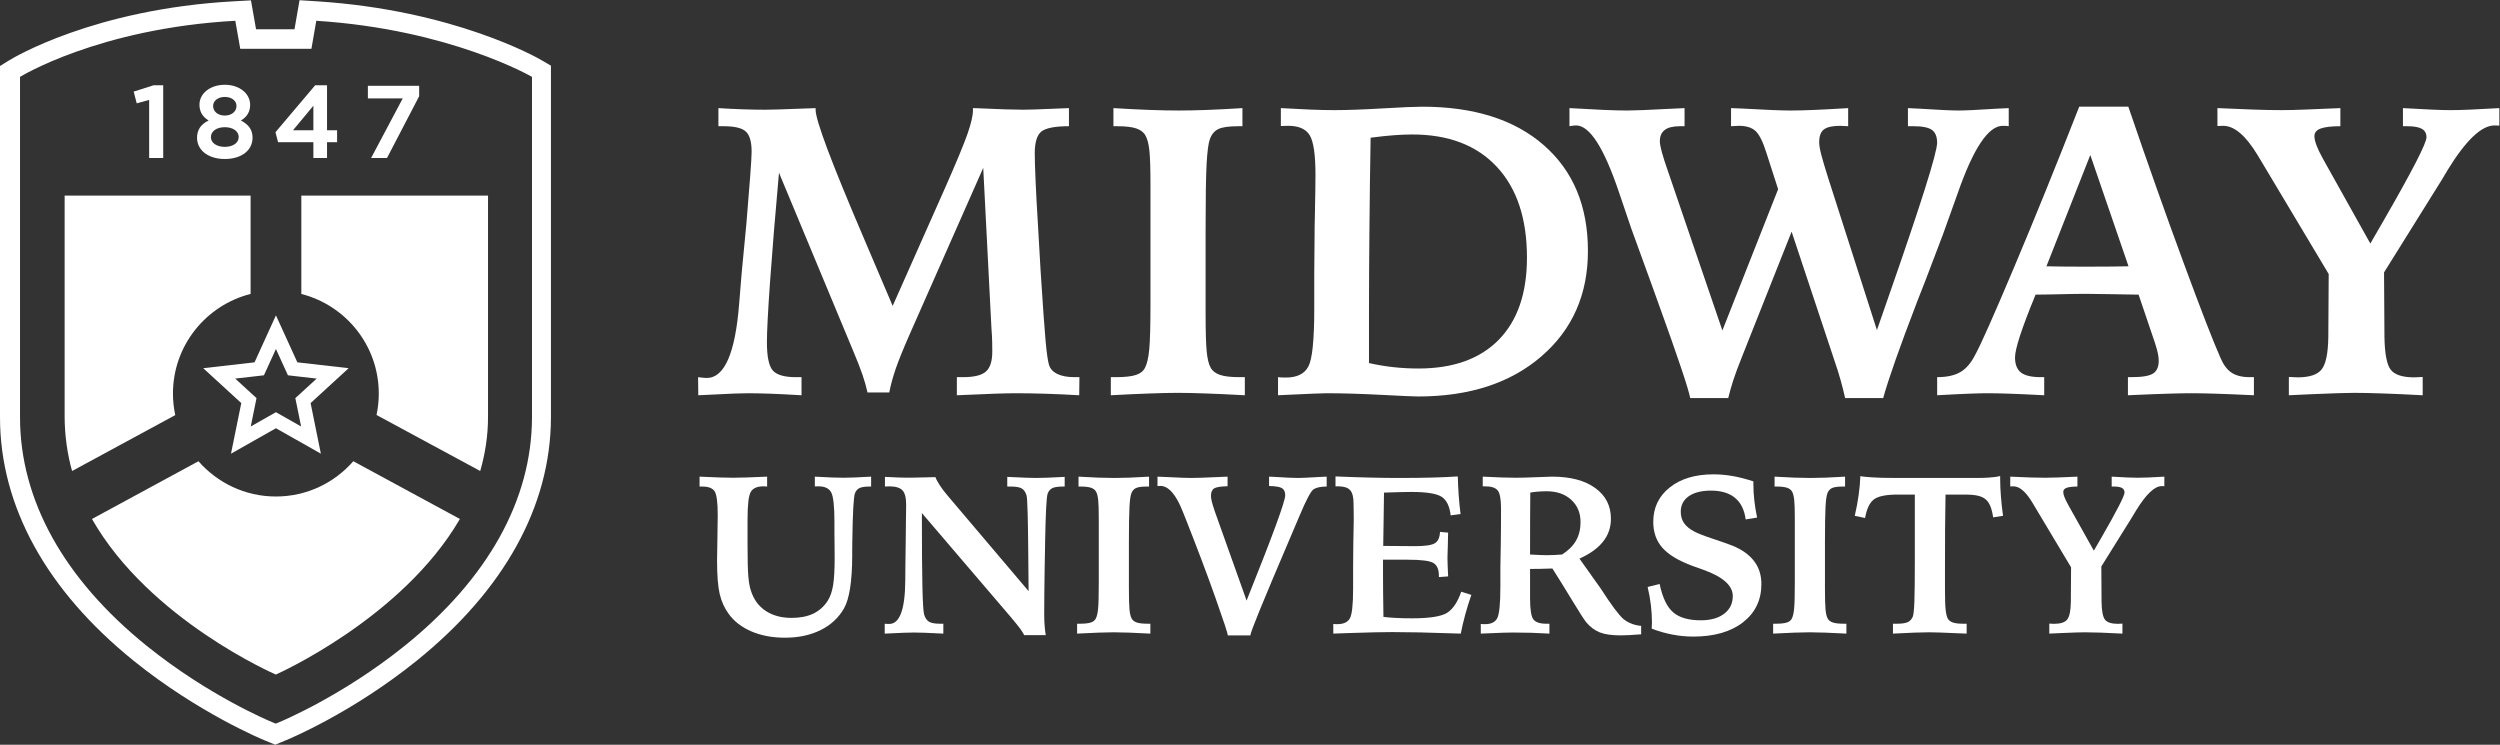
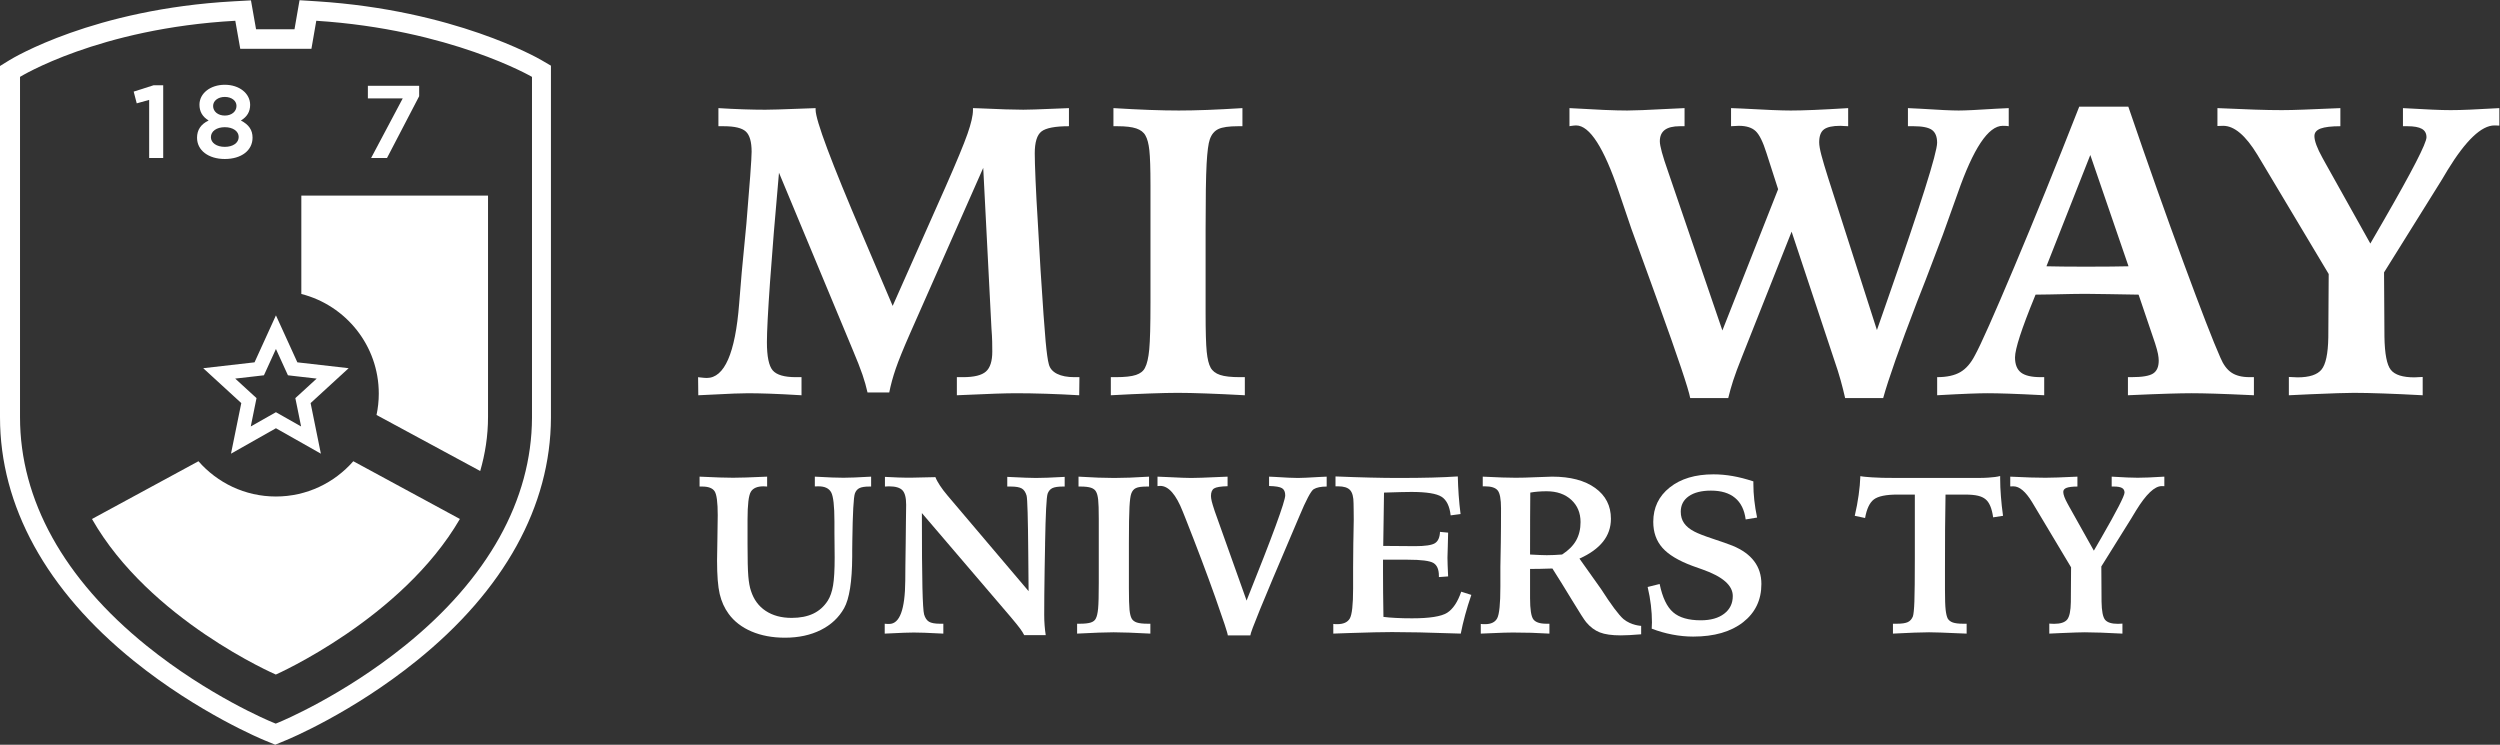
<svg xmlns="http://www.w3.org/2000/svg" viewBox="0 0 427.507 127.347" height="127.347" width="427.507" xml:space="preserve" version="1.1" id="svg2">
  <rect x="0" y="0" width="427.507" height="127.347" fill="#333333" stroke="none" />
  <defs id="defs6" />
  <g transform="matrix(1.333,0,0,-1.333,0,127.347)" id="g10">
    <g transform="scale(0.1)" id="g12">
      <path id="path14" style="fill:#ffffff;fill-opacity:1;fill-rule:nonzero;stroke:none" d="M 682.461,419.453 C 682.109,313.965 625.84,212.852 519.414,127.098 439.863,62.977 361.543,30.273 358.262,28.918 l -4.532,-1.867 -4.55,1.867 C 345.879,30.262 267.617,62.781 188.164,126.875 81.875,212.637 25.684,314.031 25.684,420.105 l 0,436.622 c 0,0 100.859,62.324 276.171,71.964 l 6.348,-35.918 91.309,0 6.23,35.918 C 577.93,917.664 682.461,856.727 682.461,856.727 l 0,-437.274 z m 11.894,458.875 c -4.472,2.61 -111.652,64.043 -287.714,75.313 l -22.395,1.425 -6.465,-37.293 -49.297,0 -6.543,37.098 -22.144,-1.219 C 120.195,943.777 16.203,880.672 11.855,877.996 L 0,870.664 0,420.105 C 0,306.211 59.406,198.074 171.785,107.422 255.137,40.168 338.262,6.094 338.965,5.809 L 353.059,0 367.043,5.793 c 3.406,1.395 84.324,34.898 167.359,101.844 112.383,90.547 171.985,198.34 172.368,311.816 l 0,451.641 -12.415,7.234" />
      <path id="path16" style="fill:#ffffff;fill-opacity:1;fill-rule:nonzero;stroke:none" d="m 353.926,318.398 c -39.649,0 -75.117,17.567 -99.336,45.243 L 117.988,289.57 C 191.777,160.02 353.848,90 353.848,90 c 0,0 161.777,71.492 236.113,199.57 l -136.719,74.082 c -24.199,-27.687 -59.668,-45.254 -99.316,-45.254" />
      <path id="path18" style="fill:#ffffff;fill-opacity:1;fill-rule:nonzero;stroke:none" d="m 454.375,704.395 -67.813,0 0,-126.165 c 57.071,-14.55 99.356,-66.187 99.356,-127.808 0,-9.418 -1.016,-18.578 -2.891,-27.434 l 133.008,-71.875 c 6.309,21.797 10.02,44.871 10.02,69.356 l 0,283.926 -171.68,0" />
-       <path id="path20" style="fill:#ffffff;fill-opacity:1;fill-rule:nonzero;stroke:none" d="m 221.875,450.422 c 0,61.676 42.383,113.348 99.59,127.848 l 0,126.125 -238.555,0 0,-283.348 c 0,-24.016 3.535,-48.508 9.551,-69.934 l 132.363,71.719 c -1.914,8.906 -2.949,18.113 -2.949,27.59" />
      <path id="path22" style="fill:#ffffff;fill-opacity:1;fill-rule:nonzero;stroke:none" d="m 175.117,823.879 0.293,-1.117 1.133,0.304 14.805,4.122 0,-74.52 18.027,0 0,93.289 -12.422,0 -0.156,-0.07 -24.277,-7.742 -1.016,-0.325 0.273,-1.043 3.34,-12.898" />
      <path id="path24" style="fill:#ffffff;fill-opacity:1;fill-rule:nonzero;stroke:none" d="m 288.379,792.176 c 10.508,0 17.832,-5.164 17.832,-12.547 0,-7.559 -7.324,-12.676 -17.832,-12.676 -10.508,0 -17.832,5.117 -17.832,12.422 0,7.637 7.324,12.801 17.832,12.801 z m 0,38.828 c 8.691,0 15,-4.832 15,-11.5 0,-7.297 -6.309,-12.406 -15,-12.406 -8.691,0 -15,5.156 -15,12.285 0,6.738 6.445,11.621 15,11.621 z m -35.606,-52.41 c 0,-16.133 14.649,-27.215 35.606,-27.215 21.309,0 35.605,10.992 35.605,27.351 0,9.825 -4.765,16.778 -14.941,22 7.969,4.805 11.855,11.399 11.855,20.071 0,14.793 -13.984,25.801 -32.519,25.801 -18.535,0 -32.5,-11.008 -32.5,-25.54 0,-8.886 3.848,-15.488 11.777,-20.292 -10,-4.774 -14.883,-12.04 -14.883,-22.176" />
-       <path id="path26" style="fill:#ffffff;fill-opacity:1;fill-rule:nonzero;stroke:none" d="m 402.012,819.707 0,-31.445 -26.114,0 26.114,31.445 z m -45.508,-45.918 0.215,-0.867 45.293,0 0,-20.254 17.519,0 0,20.254 12.91,0 0,15.34 -12.91,0 0,57.695 -15.215,0 -0.351,-0.41 -50.215,-59.375 -0.371,-0.449 0.137,-0.586 2.988,-11.348" />
      <path id="path28" style="fill:#ffffff;fill-opacity:1;fill-rule:nonzero;stroke:none" d="m 516.621,829.07 -39.648,-74.726 -0.899,-1.676 20.41,0 0.313,0.633 40.781,78.328 0.137,0.246 0,13.426 -65.781,0 0,-16.231 44.687,0" />
      <path id="path30" style="fill:#ffffff;fill-opacity:1;fill-rule:nonzero;stroke:none" d="m 328.535,472.734 10.059,1.18 4.199,9.18 11.191,24.562 11.192,-24.562 4.199,-9.18 10.078,-1.18 26.797,-3.058 -19.883,-18.242 -7.5,-6.817 2.051,-9.902 5.352,-26.453 -23.477,13.3 -8.809,4.981 -8.808,-4.981 -23.477,-13.3 5.371,26.453 2.012,9.902 -7.461,6.817 -19.883,18.242 26.797,3.058 z m -19.004,-34.48 -13.203,-64.914 57.656,32.644 57.637,-32.644 -13.164,64.914 48.809,44.754 -65.801,7.519 -27.481,60.266 -27.461,-60.266 -65.82,-7.519 48.828,-44.754" />
      <path id="path32" style="fill:#ffffff;fill-opacity:1;fill-rule:nonzero;stroke:none" d="m 1145.16,562.922 67.63,152.262 c 14.28,32.363 23.75,55.214 28.4,68.546 4.65,13.348 6.97,23.446 6.97,30.34 l 0,2.578 c 1.7,0 4.3,-0.086 7.74,-0.253 26.35,-1.227 45.27,-1.805 56.8,-1.805 6.36,0 19.53,0.43 39.51,1.289 8.26,0.34 14.63,0.594 19.08,0.769 l 0,-23.222 c -17.72,0 -29.47,-2.246 -35.24,-6.727 -5.76,-4.465 -8.63,-13.847 -8.63,-28.152 0,-6.859 0.33,-18.379 1.02,-34.445 0.66,-16.075 1.64,-33.68 2.83,-52.786 l 3.61,-62.73 c 2.95,-45.774 5.08,-76.106 6.47,-90.981 1.38,-14.902 2.77,-24.753 4.14,-29.558 1.37,-5.363 4.9,-9.414 10.56,-12.266 5.69,-2.843 13.09,-4.269 22.21,-4.269 l 6.47,0 -0.28,-23.223 c -14.63,0.852 -28.82,1.508 -42.57,1.934 -13.77,0.429 -26.51,0.656 -38.23,0.656 -6.7,0 -15.56,-0.176 -26.58,-0.539 -11,-0.34 -27.54,-1.024 -49.57,-2.051 l 0,23.223 8.01,0 c 14.1,0 23.88,2.402 29.31,7.238 5.41,4.805 8.13,13.328 8.13,25.566 0,4.129 -0.06,8.368 -0.14,12.762 -0.08,4.387 -0.39,10.031 -0.92,16.914 l -10.56,205.996 -93.46,-211.433 c -8.94,-20.293 -15.21,-35.735 -18.83,-46.34 -3.63,-10.567 -6.36,-20.684 -8.26,-30.313 l -27.89,0 c -1.54,7.051 -3.71,14.621 -6.44,22.715 -2.76,8.067 -6.98,18.848 -12.66,32.266 l -94.474,226.894 c -5,-55.761 -8.828,-102.578 -11.504,-140.41 -2.656,-37.871 -3.984,-63.515 -3.984,-76.933 0,-18.418 2.5,-30.496 7.481,-36.278 5,-5.761 14.881,-8.644 29.691,-8.644 l 7.22,0 0,-23.223 c -16.85,1.027 -30.583,1.711 -41.15,2.051 -10.586,0.363 -19.746,0.539 -27.5,0.539 -4.14,0 -10.019,-0.137 -17.695,-0.41 -7.676,-0.246 -23.008,-0.989 -46.074,-2.18 l -0.254,23.223 c 0.351,0 0.937,-0.078 1.816,-0.254 4.453,-0.516 7.559,-0.789 9.278,-0.789 22.714,0 36.582,31.679 41.562,95 1.367,17.215 2.481,30.828 3.359,40.789 l 5.938,61.957 c 2.07,24.441 3.691,44.84 4.902,61.187 1.211,16.352 1.817,26.739 1.817,31.231 0,12.734 -2.461,21.379 -7.364,25.937 -4.902,4.571 -14.414,6.856 -28.515,6.856 l -6.719,0 0,23.222 c 11.016,-0.683 21.621,-1.218 31.895,-1.543 10.214,-0.351 19.629,-0.515 28.242,-0.515 6.894,0 21.352,0.43 43.382,1.289 8.92,0.34 16.01,0.594 21.15,0.769 l 0,-2.058 c 0,-13.449 20.16,-67.207 60.41,-161.36 16.17,-37.859 28.98,-67.949 38.46,-90.308" />
      <path id="path34" style="fill:#ffffff;fill-opacity:1;fill-rule:nonzero;stroke:none" d="m 1428.36,816.648 c 16.87,-1.035 32.32,-1.812 46.35,-2.332 14.02,-0.5 26.54,-0.754 37.56,-0.754 10.84,0 23,0.254 36.52,0.754 13.51,0.52 28.53,1.297 45.06,2.332 l 0,-23.222 -5.43,0 c -11.88,0 -20.35,-1.211 -25.41,-3.621 -5.08,-2.403 -8.75,-6.778 -10.98,-13.157 -1.91,-5.351 -3.26,-15.855 -4.14,-31.503 -0.86,-15.665 -1.29,-43.79 -1.29,-84.415 l 0,-106.101 c 0,-24.258 0.47,-41.082 1.43,-50.457 0.95,-9.375 2.61,-16.211 5.04,-20.512 2.4,-4.316 6.44,-7.41 12.13,-9.297 5.68,-1.914 14.1,-2.851 25.31,-2.851 l 6.42,0 0,-23.223 c -18.92,1.027 -35.54,1.816 -49.8,2.305 -14.3,0.519 -26.43,0.785 -36.41,0.785 -9.12,0 -20.9,-0.266 -35.37,-0.785 -14.43,-0.489 -31.23,-1.278 -50.33,-2.305 l 0,23.223 6.44,0 c 11.55,0 20.16,0.937 25.83,2.851 5.68,1.887 9.55,4.981 11.62,9.297 2.57,4.805 4.37,12.68 5.41,23.613 1.03,10.918 1.56,30.762 1.56,59.493 l 0,151.007 c 0,21.336 -0.49,36.278 -1.43,44.786 -0.93,8.503 -2.61,14.843 -5.04,18.992 -2.22,4.121 -6.15,7.121 -11.73,9.023 -5.59,1.906 -13.64,2.852 -24.13,2.852 l -5.19,0 0,23.222" />
-       <path id="path36" style="fill:#ffffff;fill-opacity:1;fill-rule:nonzero;stroke:none" d="m 1756.19,489.598 c 10.69,-2.422 21.23,-4.176 31.62,-5.301 10.43,-1.133 21.06,-1.692 31.9,-1.692 44.59,0 78.88,12.325 102.99,36.907 24.08,24.636 36.15,59.734 36.15,105.351 0,50.067 -12.91,88.914 -38.71,116.543 -25.82,27.625 -61.98,41.434 -108.44,41.434 -6.72,0 -14.34,-0.313 -22.83,-0.918 -8.54,-0.594 -18.73,-1.68 -30.59,-3.223 -0.7,-41.988 -1.23,-81.777 -1.54,-119.394 -0.37,-37.594 -0.55,-71.797 -0.55,-102.594 l 0,-67.113 z m -116.68,-41.309 0,23.223 c 1.21,-0.157 2.5,-0.313 3.87,-0.379 1.41,-0.098 3.46,-0.129 6.19,-0.129 14.3,0 23.95,4.777 28.93,14.316 5,9.551 7.48,34.024 7.48,73.457 l 0,45.938 0.52,61.437 c 0,2.93 0.08,7.157 0.28,12.657 0.49,25.293 0.76,42.753 0.76,52.41 0,25.605 -2.46,42.492 -7.36,50.566 -4.93,8.106 -14.09,12.149 -27.48,12.149 -2.58,0 -4.57,-0.028 -5.94,-0.137 -1.39,-0.078 -2.6,-0.117 -3.63,-0.117 l 0,22.968 c 14.82,-0.855 27.71,-1.503 38.73,-1.933 11.01,-0.449 21.01,-0.645 29.92,-0.645 16.03,0 36.54,0.727 61.58,2.188 25.06,1.476 42.03,2.207 51,2.207 66.4,0 118.47,-16.485 156.15,-49.434 37.71,-32.957 56.54,-78.183 56.54,-135.664 0,-55.75 -19.88,-100.801 -59.63,-135.125 -39.74,-34.328 -92.5,-51.515 -158.24,-51.515 -5.31,0 -21.07,0.703 -47.23,2.089 -26.15,1.348 -49.74,2.063 -70.74,2.063 -4.98,0 -21.85,-0.715 -50.6,-2.063 l -11.1,-0.527" />
      <path id="path38" style="fill:#ffffff;fill-opacity:1;fill-rule:nonzero;stroke:none" d="m 2209.55,531.395 71.5,181.21 -14.96,46.477 c -4.49,14.285 -9.12,23.652 -13.94,28.133 -4.81,4.473 -11.94,6.719 -21.43,6.719 -1.19,0 -2.91,-0.094 -5.13,-0.254 -2.25,-0.176 -3.89,-0.254 -4.93,-0.254 l 0,23.222 c 2.93,0 7.33,-0.175 13.19,-0.515 30.6,-1.731 51.79,-2.571 63.47,-2.571 7.93,0 17.95,0.254 30.06,0.754 12.15,0.52 26.66,1.297 43.52,2.332 l 0,-23.222 c -1.37,0 -3.15,0.078 -5.29,0.254 -2.15,0.16 -3.75,0.254 -4.77,0.254 -10,0 -17.01,-1.563 -21.05,-4.649 -4.07,-3.105 -6.06,-8.613 -6.06,-16.523 0,-3.789 0.94,-9.297 2.85,-16.532 1.9,-7.207 4.81,-17.019 8.75,-29.425 l 62.48,-194.891 14.2,40.809 c 41.99,120.097 63.01,186.613 63.01,199.511 0,7.754 -2.23,13.215 -6.6,16.418 -4.4,3.153 -12.29,4.774 -23.62,4.774 l -7.22,0 0,23.222 c 3.77,-0.175 9.02,-0.429 15.72,-0.769 24.1,-1.563 40.55,-2.317 49.32,-2.317 8.26,0 24.35,0.754 48.26,2.317 6.89,0.34 12.25,0.594 16.01,0.769 l 0,-23.222 c -0.66,0.148 -1.64,0.293 -2.83,0.371 -1.21,0.109 -2.83,0.137 -4.88,0.137 -18.46,0 -37.72,-28.926 -57.83,-86.739 -7.76,-22.027 -14.05,-39.59 -18.87,-52.675 l -22.19,-58.329 c -2.59,-6.355 -6.29,-15.832 -11.11,-28.39 -22.21,-57.832 -36.64,-98.887 -43.36,-123.133 l -48.79,0 c -1.72,7.566 -3.65,15.242 -5.8,22.988 -2.15,7.735 -4.94,16.602 -8.4,26.555 l -54.47,163.941 -63.48,-160.058 c -5.17,-12.891 -9,-23.223 -11.5,-30.977 -2.48,-7.715 -4.61,-15.215 -6.33,-22.449 l -48.77,0 c -2.09,11.523 -15.68,52.043 -40.82,121.59 l -8.75,24.277 -26.07,71.762 c -3.97,11.5 -9.22,27 -15.76,46.453 -19.26,57.117 -37.58,85.684 -54.99,85.684 -1.56,0 -3.96,-0.254 -7.22,-0.754 -0.51,0 -0.94,-0.106 -1.29,-0.254 l 0,23.222 c 17.38,-1.035 32.17,-1.812 44.41,-2.332 12.23,-0.5 22.09,-0.754 29.67,-0.754 8.79,0 26,0.665 51.64,2.051 9.45,0.52 16.78,0.86 21.92,1.035 l 0,-23.222 -5.92,0 c -8.77,0 -15.28,-1.621 -19.47,-4.774 -4.22,-3.203 -6.33,-8.058 -6.33,-14.601 0,-5.848 3.51,-18.77 10.56,-38.711 l 0.53,-1.563 69.16,-202.382" />
      <path id="path40" style="fill:#ffffff;fill-opacity:1;fill-rule:nonzero;stroke:none" d="m 2681.52,756.504 -56.27,-142.766 c 6.53,-0.164 13.48,-0.293 20.77,-0.351 7.3,-0.086 17.11,-0.157 29.29,-0.157 14.1,0 25.14,0.071 33.07,0.157 7.91,0.058 15.31,0.187 22.17,0.351 l -49.03,142.766 z m -14.2,61.961 62.99,0 c 24.79,-72.637 48.4,-139.363 70.88,-200.195 22.42,-60.848 38.13,-101.317 47.09,-121.454 3.77,-9.132 8.58,-15.625 14.34,-19.48 5.76,-3.891 13.43,-5.824 23.1,-5.824 l 5.69,0 0,-23.223 c -21.88,1.027 -38.68,1.711 -50.34,2.051 -11.73,0.363 -21.54,0.539 -29.45,0.539 -7.58,0 -17.38,-0.176 -29.43,-0.539 -12.03,-0.34 -29.51,-1.024 -52.39,-2.051 l 0,23.223 4.63,0 c 13.6,0 22.8,1.543 27.62,4.648 4.84,3.086 7.25,8.594 7.25,16.543 0,2.395 -0.32,5.219 -0.92,8.508 -0.61,3.254 -1.86,7.82 -3.73,13.672 l -21.17,62.469 c -9.83,0.175 -22.72,0.402 -38.73,0.656 -16,0.246 -25.98,0.379 -29.93,0.379 -7.42,0 -22.28,-0.254 -44.66,-0.77 -8.09,-0.176 -14.38,-0.265 -18.87,-0.265 l -1.02,-2.598 c -16.85,-41.113 -25.31,-67.098 -25.31,-77.938 0,-8.957 2.56,-15.402 7.62,-19.367 5.1,-3.945 13.47,-5.937 25.17,-5.937 l 4.65,0 0,-23.223 c -19.61,1.027 -34.82,1.711 -45.68,2.051 -10.84,0.363 -19.79,0.539 -26.86,0.539 -5.84,0 -13.57,-0.176 -23.1,-0.539 -9.53,-0.34 -23.44,-1.024 -41.68,-2.051 l 0,23.223 c 12.4,0 22.28,2.16 29.69,6.449 7.4,4.293 13.65,11.551 18.84,21.695 7.41,13.418 24.09,50.957 50.08,112.559 26,61.582 53.87,130.344 83.63,206.25" />
      <path id="path42" style="fill:#ffffff;fill-opacity:1;fill-rule:nonzero;stroke:none" d="m 2844.61,816.648 c 18.75,-0.855 34.65,-1.503 47.73,-1.933 13.09,-0.449 24.71,-0.645 34.87,-0.645 7.38,0 16.77,0.196 28.12,0.645 11.35,0.43 27.03,1.078 46.99,1.933 l 0,-23.222 c -11.52,0 -19.96,-1.016 -25.31,-2.965 -5.33,-1.996 -7.99,-5.219 -7.99,-9.68 0,-6.211 3.44,-15.5 10.32,-27.902 1.89,-3.426 3.37,-6.102 4.41,-7.988 l 57.01,-101.969 17.31,29.937 c 36.48,63.332 54.72,98.77 54.72,106.36 0,5.008 -1.99,8.613 -5.93,10.84 -3.95,2.238 -10.16,3.367 -18.6,3.367 l -5.66,0 0,23.222 c 15.13,-0.855 27.48,-1.503 37.05,-1.933 9.53,-0.449 17.58,-0.645 24.14,-0.645 6.87,0 15.25,0.196 25.16,0.645 9.9,0.43 22.32,1.078 37.3,1.933 l 0,-22.468 c -0.7,0 -1.46,0.047 -2.32,0.144 -0.86,0.078 -2.17,0.11 -3.89,0.11 -16.68,0 -36.74,-19.055 -60.16,-57.246 -5.13,-8.782 -9.27,-15.559 -12.36,-20.383 l -69.18,-110.899 0.51,-82.558 c 0.35,-22 3.1,-36.192 8.26,-42.559 5.18,-6.367 15.23,-9.531 30.19,-9.531 1.04,0 2.78,0.097 5.18,0.254 2.4,0.16 4.22,0.254 5.43,0.254 l 0,-23.477 c -18.96,1.027 -35.82,1.816 -50.61,2.305 -14.8,0.519 -27.38,0.785 -37.69,0.785 -9.28,0 -27.87,-0.59 -55.74,-1.789 -11.72,-0.539 -20.94,-0.969 -27.64,-1.301 l 0,23.477 c 1.39,0 3.32,-0.094 5.8,-0.254 2.52,-0.157 4.28,-0.254 5.29,-0.254 15.16,0 25.45,3.34 30.86,10.07 5.43,6.707 8.28,20.383 8.66,40.996 l 0.5,81.504 -86.21,144.207 c -1.19,2.055 -3.02,5.059 -5.43,9.024 -14.96,24.562 -29.53,36.875 -43.63,36.875 -1.89,0 -3.4,-0.028 -4.49,-0.137 -1.13,-0.078 -2.13,-0.117 -2.97,-0.117 l 0,22.968" />
      <path id="path44" style="fill:#ffffff;fill-opacity:1;fill-rule:nonzero;stroke:none" d="m 984.102,343.879 0,-12.699 c -0.567,0 -1.387,0.019 -2.403,0.16 -1.035,0.066 -1.797,0.113 -2.265,0.113 -7.969,0 -13.399,-2.305 -16.211,-6.98 -2.832,-4.661 -4.239,-16.504 -4.239,-35.489 l 0,-32.324 c 0,-19.004 0.332,-32.472 0.977,-40.43 0.664,-7.937 1.816,-14.238 3.398,-18.82 3.575,-11.199 9.883,-19.793 18.907,-25.738 9.023,-6 20.134,-8.988 33.304,-8.988 10.82,0 20.04,1.808 27.67,5.429 7.6,3.614 13.83,9.16 18.62,16.582 3.18,4.981 5.46,11.524 6.83,19.543 1.37,8.067 2.05,20.008 2.05,35.93 0,2.996 -0.04,8.004 -0.13,15.016 -0.1,7.004 -0.16,12.5 -0.16,16.445 l 0,14.824 c 0,19.844 -1.43,32.317 -4.24,37.395 -2.83,5.07 -8.22,7.605 -16.21,7.605 -1.23,0 -2.17,-0.047 -2.83,-0.058 -0.65,-0.04 -1.25,-0.055 -1.86,-0.055 l 0,12.539 c 8.75,-0.481 16.06,-0.813 21.84,-1.078 5.78,-0.223 10.72,-0.332 14.88,-0.332 3.85,0 8.52,0.109 13.97,0.332 5.5,0.265 12.67,0.597 21.52,1.078 l 0,-12.699 -2.27,0 c -5.62,0 -9.82,-0.633 -12.54,-1.914 -2.71,-1.258 -4.68,-3.512 -5.93,-6.7 -1.78,-4.695 -2.89,-25.164 -3.38,-61.367 0,-5.195 -0.04,-9.179 -0.14,-11.988 0,-1.789 0,-4.399 0,-7.793 -0.17,-32.191 -3.65,-54.281 -10.41,-66.313 -6.76,-12.039 -16.74,-21.367 -29.9,-27.957 -13.16,-6.574 -28.5,-9.875 -46,-9.875 -16.091,0 -30.368,2.688 -42.829,7.989 -12.441,5.312 -22.285,12.871 -29.414,22.668 -5.371,7.332 -9.18,15.789 -11.426,25.363 -2.265,9.605 -3.398,23.914 -3.398,42.906 0,5.098 0.137,14.102 0.429,27.094 0.274,12.984 0.43,23.395 0.43,31.18 0,16.492 -1.347,26.707 -4.043,30.711 -2.676,3.988 -7.969,5.996 -15.859,5.996 l -3.399,0 0,12.699 c 10.645,-0.481 19.258,-0.813 25.899,-1.078 6.64,-0.223 12.383,-0.332 17.168,-0.332 4.414,0 9.941,0.109 16.64,0.332 6.661,0.265 15.664,0.597 26.954,1.078" />
      <path id="path46" style="fill:#ffffff;fill-opacity:1;fill-rule:nonzero;stroke:none" d="m 1135.25,343.586 c 3.54,-0.09 9.16,-0.539 16.84,-0.785 8.57,-0.274 13.16,-0.254 16.43,-0.254 2.96,0 28,0.598 31.46,0.707 1.35,-3.5 3.26,-6.836 5.8,-10.727 2.54,-3.933 5.88,-8.308 10.02,-13.211 L 1319.53,196.98 c -0.12,12.239 -0.27,28.555 -0.43,48.965 -0.37,44.875 -1.07,69.387 -2.13,73.528 -1.29,4.511 -3.38,7.597 -6.19,9.226 -2.83,1.641 -7.48,2.481 -13.98,2.481 l -4.63,0 0,12.406 c 10.23,-0.453 18.04,-0.824 23.4,-1.059 5.37,-0.254 9.78,-0.332 13.26,-0.332 4.16,0 9.14,0.078 14.96,0.332 5.84,0.235 13.16,0.606 22.03,1.059 l 0,-12.406 -2.56,0 c -6.01,0 -10.45,-0.711 -13.26,-2.032 -2.81,-1.394 -4.82,-3.75 -6.07,-7.156 -1.49,-4.492 -2.58,-25.734 -3.25,-63.625 l 0,-2.281 -0.56,-30.617 c -0.18,-11.739 -0.32,-22.785 -0.43,-33.067 -0.08,-10.304 -0.12,-18.945 -0.12,-25.89 0,-4.629 0.14,-9.082 0.51,-13.418 0.31,-4.336 0.8,-8.516 1.44,-12.547 l -27.63,0 c -1.14,2.351 -2.82,5.027 -4.96,8.015 -2.17,3.028 -6.29,8.149 -12.43,15.411 l -113.86,133.195 c 0,-44.5 0.23,-76.398 0.7,-95.75 0.47,-19.32 1.19,-30.734 2.13,-34.203 1.31,-4.531 3.4,-7.645 6.27,-9.403 2.87,-1.726 7.54,-2.609 14.04,-2.609 l 4.38,0 0,-12.683 c -10.75,0.546 -18.83,0.906 -24.34,1.121 -5.51,0.199 -10.04,0.277 -13.61,0.277 -3.01,0 -7.13,-0.078 -12.37,-0.277 -5.21,-0.215 -13.47,-0.575 -24.88,-1.121 l 0,12.683 c 0.76,-0.086 1.54,-0.156 2.31,-0.203 0.8,-0.051 1.95,-0.059 3.47,-0.059 13.44,0 20.31,18.457 20.59,55.438 0.1,8.183 0.15,14.551 0.15,19.062 l 0.41,30.063 c 0,6.109 0.1,14.879 0.28,26.289 0.21,11.441 0.29,18.758 0.29,21.941 0,9.149 -1.58,15.36 -4.8,18.7 -3.19,3.339 -8.91,5.019 -17.21,5.019 -0.57,0 -1.43,-0.047 -2.6,-0.113 -1.17,-0.141 -2.05,-0.16 -2.6,-0.16 l 0,12.406" />
      <path id="path48" style="fill:#ffffff;fill-opacity:1;fill-rule:nonzero;stroke:none" d="m 1383.57,343.879 c 9.24,-0.57 17.68,-1.008 25.34,-1.274 7.67,-0.269 14.53,-0.41 20.54,-0.41 5.94,0 12.58,0.141 19.94,0.41 7.43,0.266 15.63,0.704 24.65,1.274 l 0,-12.699 -2.97,0 c -6.48,0 -11.13,-0.653 -13.88,-1.981 -2.78,-1.32 -4.79,-3.73 -6,-7.207 -1.05,-2.922 -1.8,-8.644 -2.26,-17.219 -0.47,-8.535 -0.73,-23.925 -0.73,-46.132 l 0,-57.996 c 0,-13.274 0.28,-22.481 0.78,-27.571 0.53,-5.144 1.45,-8.886 2.78,-11.238 1.31,-2.332 3.51,-4.035 6.62,-5.078 3.1,-1.016 7.71,-1.555 13.83,-1.555 l 3.53,0 0,-12.683 c -10.35,0.546 -19.43,0.984 -27.24,1.257 -7.82,0.293 -14.44,0.434 -19.91,0.434 -4.98,0 -11.42,-0.141 -19.33,-0.434 -7.89,-0.273 -17.07,-0.711 -27.5,-1.257 l 0,12.683 3.53,0 c 6.31,0 11,0.539 14.09,1.555 3.1,1.043 5.25,2.746 6.36,5.078 1.43,2.656 2.4,6.941 2.97,12.918 0.55,5.969 0.84,16.808 0.84,32.519 l 0,82.571 c 0,11.668 -0.25,19.832 -0.78,24.461 -0.51,4.687 -1.41,8.125 -2.75,10.371 -1.2,2.265 -3.34,3.91 -6.41,4.953 -3.07,1.004 -7.46,1.551 -13.2,1.551 l -2.84,0 0,12.699" />
      <path id="path50" style="fill:#ffffff;fill-opacity:1;fill-rule:nonzero;stroke:none" d="m 1484.88,343.879 c 3.21,-0.09 7.68,-0.293 13.42,-0.57 14.79,-0.75 24.65,-1.114 29.63,-1.114 6.6,0 18.73,0.41 36.41,1.25 4.51,0.188 8,0.344 10.45,0.434 l 0,-12.277 c -8.85,-0.196 -14.59,-1.141 -17.27,-2.825 -2.7,-1.679 -4.04,-4.929 -4.04,-9.726 0,-1.797 0.35,-4.063 0.97,-6.797 0.67,-2.711 1.94,-6.895 3.81,-12.539 l 40.94,-114.863 0.84,2.265 c 32.46,80.891 48.69,125.137 48.69,132.766 0,4.422 -1.37,7.488 -4.08,9.179 -2.74,1.692 -8.3,2.626 -16.64,2.821 l 0,11.996 c 1.48,-0.09 3.67,-0.188 6.6,-0.293 14.39,-0.941 24.51,-1.391 30.33,-1.391 4.71,0 13.83,0.41 27.38,1.25 4.16,0.188 7.33,0.344 9.59,0.434 l 0,-12.699 c -3.67,0 -6.89,-0.274 -9.66,-0.84 -2.78,-0.567 -5.08,-1.422 -7,-2.559 -3.53,-2.246 -9.72,-13.863 -18.47,-34.859 -3.67,-8.723 -6.58,-15.598 -8.75,-20.578 -19.46,-45.547 -33.34,-78.449 -41.6,-98.723 -8.3,-20.281 -12.43,-31.394 -12.43,-33.367 l -28.94,0 c 0,2.351 -5.39,18.719 -16.15,49.109 -10.78,30.383 -23.52,64.094 -38.19,101.184 -0.74,1.973 -1.83,4.805 -3.38,8.445 -8.65,22.012 -18.3,33.028 -28.92,33.028 -0.39,0 -0.96,-0.047 -1.76,-0.137 -0.8,-0.098 -1.41,-0.145 -1.78,-0.145 l 0,12.141" />
      <path id="path52" style="fill:#ffffff;fill-opacity:1;fill-rule:nonzero;stroke:none" d="m 1713.24,344.148 c 16,-0.652 30.76,-1.16 44.3,-1.464 13.55,-0.332 25.45,-0.489 35.7,-0.489 17.21,0 31.76,0.157 43.69,0.489 11.86,0.304 22.97,0.812 33.21,1.464 0.19,-8.164 0.56,-16.257 1.13,-24.187 0.57,-7.957 1.37,-15.977 2.4,-24.063 l -12.71,-1.687 c -1.31,11.727 -5.18,19.707 -11.6,23.836 -6.47,4.129 -19.4,6.219 -38.77,6.219 -3.48,0 -8.09,-0.078 -13.89,-0.215 -5.78,-0.133 -12.87,-0.36 -21.23,-0.633 -0.2,-12.422 -0.37,-24.328 -0.51,-35.715 -0.14,-11.363 -0.29,-22.281 -0.49,-32.715 l 4.1,0 c 5.45,0 12.25,-0.066 20.38,-0.152 8.14,-0.09 13.59,-0.129 16.32,-0.129 12.95,0 21.49,1.258 25.53,3.797 4.04,2.551 6.21,7.402 6.5,14.531 l 10.43,-0.992 c 0,-4.707 -0.13,-10.609 -0.43,-17.699 -0.29,-7.129 -0.42,-11.934 -0.42,-14.481 0,-2.527 0.09,-5.773 0.23,-9.734 0.14,-3.93 0.33,-8.695 0.62,-14.242 l -11.85,-0.84 0,1.68 c 0,8.085 -2.33,13.554 -6.99,16.386 -4.65,2.793 -15.65,4.223 -32.95,4.223 l -31.74,0 0,-16.223 c 0,-8.371 0.04,-16.965 0.12,-25.754 0.11,-8.789 0.25,-19.273 0.43,-31.386 4.25,-0.567 9.53,-1.035 15.89,-1.344 6.33,-0.356 13.27,-0.5 20.81,-0.5 22.48,0 37.46,2.363 44.94,7.059 7.46,4.707 13.53,13.722 18.14,27.089 l 12.97,-4.101 c -3.11,-9.024 -5.76,-17.633 -7.97,-25.821 -2.24,-8.171 -4.08,-16.132 -5.58,-23.835 -22.19,0.75 -39.87,1.257 -53.05,1.55 -13.17,0.274 -24.88,0.41 -35.12,0.41 -11.58,0 -30.1,-0.41 -55.47,-1.257 -8.75,-0.301 -15.39,-0.539 -19.9,-0.703 l 0,12.421 c 0.57,-0.105 1.19,-0.187 1.89,-0.226 0.73,-0.059 1.76,-0.078 3.19,-0.078 7.89,0 13.26,2.422 16.09,7.265 2.81,4.836 4.24,17.571 4.24,38.176 l 0,27.117 0.27,31.446 c 0,1.406 0.06,3.515 0.14,6.359 0.29,11.551 0.41,19.492 0.41,23.691 0,4.231 -0.04,8.661 -0.12,13.274 -0.09,4.605 -0.13,7.164 -0.13,7.625 0,8.183 -1.51,13.875 -4.48,17.051 -2.95,3.23 -8.1,4.812 -15.43,4.812 l -3.24,0 0,12.695" />
      <path id="path54" style="fill:#ffffff;fill-opacity:1;fill-rule:nonzero;stroke:none" d="m 1962.83,243.973 c 4.98,-0.293 9.22,-0.496 12.7,-0.625 3.49,-0.157 6.4,-0.223 8.75,-0.223 2.91,0 6.01,0.066 9.31,0.223 3.29,0.129 6.72,0.332 10.32,0.625 8.16,5.246 14.18,11.269 17.98,17.992 3.79,6.726 5.71,14.586 5.71,23.629 0,11.758 -3.99,21.289 -11.94,28.586 -7.96,7.273 -18.49,10.949 -31.66,10.949 -4.04,0 -7.75,-0.16 -11.09,-0.453 -3.34,-0.262 -6.62,-0.692 -9.78,-1.258 -0.12,-10.254 -0.18,-20.988 -0.22,-32.168 -0.06,-11.203 -0.08,-26.953 -0.08,-47.277 z m -63.22,-89.032 c 0.76,-0.105 1.48,-0.187 2.19,-0.226 0.72,-0.059 1.81,-0.078 3.32,-0.078 7.69,0 12.91,2.551 15.58,7.617 2.68,5.098 4.05,18.555 4.05,40.375 l 0,25.387 0.56,31.621 c 0.08,6.672 0.16,13.301 0.2,19.883 0.04,6.593 0.06,14.492 0.06,23.703 0,11.875 -1.43,19.539 -4.3,23.007 -2.87,3.485 -8.26,5.223 -16.15,5.223 l -2.99,0 0,12.426 c 10.1,-0.481 18.44,-0.813 25,-1.078 6.58,-0.223 12.32,-0.332 17.21,-0.332 6.95,0 15.62,0.215 25.97,0.695 10.33,0.469 17.31,0.715 20.88,0.715 23.34,0 41.74,-4.856 55.18,-14.535 13.45,-9.676 20.19,-22.86 20.19,-39.5 0,-11.125 -3.38,-20.891 -10.11,-29.356 -6.74,-8.468 -16.8,-15.734 -30.26,-21.75 l 27.66,-38.941 c 13.16,-20.52 22.79,-33.379 28.85,-38.656 10.01,-8.219 22.65,-8.68 22.65,-8.68 l 0,-10.82 c -5.74,-0.442 -10.72,-0.801 -14.94,-1.047 -4.24,-0.235 -7.97,-0.34 -11.17,-0.34 -11.47,0 -20.47,1.269 -26.94,3.816 -6.5,2.551 -12.32,6.907 -17.5,13.118 -2.44,2.917 -8.47,12.292 -18.08,28.152 -9.59,15.832 -18.01,29.414 -25.24,40.707 -5.84,-0.188 -10.99,-0.332 -15.5,-0.434 -4.55,-0.078 -8.91,-0.144 -13.15,-0.144 l 0,-37.531 c 0,-14.383 1.43,-23.446 4.24,-27.145 2.83,-3.734 8.34,-5.59 16.66,-5.59 l 3.93,0 0,-12.683 c -7.7,0.449 -15.45,0.789 -23.13,1.066 -7.73,0.211 -15.62,0.332 -23.71,0.332 -2.64,0 -6.52,-0.07 -11.66,-0.207 -5.12,-0.125 -14.96,-0.559 -29.55,-1.191 l 0,12.421" />
      <path id="path56" style="fill:#ffffff;fill-opacity:1;fill-rule:nonzero;stroke:none" d="m 2249.3,337.801 0,-3.094 c 0,-6.887 0.39,-13.898 1.19,-21.105 0.78,-7.184 1.99,-14.61 3.59,-22.207 l -14.65,-2.411 c -1.6,12.235 -6.15,21.465 -13.63,27.645 -7.48,6.223 -17.75,9.328 -30.86,9.328 -12.13,0 -21.62,-2.402 -28.49,-7.187 -6.88,-4.817 -10.3,-11.426 -10.3,-19.903 0,-5.644 1.41,-10.527 4.24,-14.621 2.81,-4.078 7.21,-7.695 13.13,-10.781 4.61,-2.442 12.55,-5.567 23.9,-9.317 11.35,-3.757 19.75,-6.726 25.2,-8.886 12.34,-5.078 21.56,-11.7 27.73,-19.922 6.17,-8.145 9.24,-17.91 9.24,-29.18 0,-20.496 -7.85,-36.863 -23.55,-49.109 -15.73,-12.239 -37.04,-18.352 -63.93,-18.352 -8.85,0 -17.79,0.879 -26.82,2.61 -9.02,1.726 -17.85,4.265 -26.4,7.558 0,1.024 0.06,2.403 0.15,4.16 0.08,1.727 0.16,3.035 0.16,3.887 0,7.234 -0.47,14.629 -1.37,22.137 -0.88,7.519 -2.26,15.293 -4.16,23.285 l 15.39,3.824 c 3.58,-17.32 9.34,-29.402 17.29,-36.269 7.95,-6.883 19.78,-10.301 35.49,-10.301 12.69,0 22.71,2.82 30.04,8.465 7.36,5.636 11.01,13.203 11.01,22.715 0,13.535 -12.91,24.882 -38.79,34.003 -5.74,1.985 -10.12,3.536 -13.12,4.668 -17.87,6.661 -30.71,14.414 -38.46,23.262 -7.77,8.859 -11.64,19.914 -11.64,33.176 0,18.25 7.07,32.976 21.17,44.168 14.1,11.191 32.77,16.777 56.02,16.777 8.1,0 16.31,-0.711 24.63,-2.187 8.32,-1.434 17.18,-3.731 26.6,-6.836" />
-       <path id="path58" style="fill:#ffffff;fill-opacity:1;fill-rule:nonzero;stroke:none" d="m 2276.5,343.879 c 9.22,-0.57 17.66,-1.008 25.32,-1.274 7.67,-0.269 14.51,-0.41 20.54,-0.41 5.94,0 12.58,0.141 19.96,0.41 7.39,0.266 15.59,0.704 24.61,1.274 l 0,-12.699 -2.95,0 c -6.5,0 -11.15,-0.653 -13.9,-1.981 -2.78,-1.32 -4.77,-3.73 -5.98,-7.207 -1.03,-2.922 -1.8,-8.644 -2.26,-17.219 -0.45,-8.535 -0.71,-23.925 -0.71,-46.132 l 0,-57.996 c 0,-13.274 0.26,-22.481 0.76,-27.571 0.51,-5.144 1.45,-8.886 2.76,-11.238 1.31,-2.332 3.53,-4.035 6.64,-5.078 3.1,-1.016 7.71,-1.555 13.83,-1.555 l 3.51,0 0,-12.683 c -10.35,0.546 -19.41,0.984 -27.22,1.257 -7.82,0.293 -14.46,0.434 -19.91,0.434 -4.98,0 -11.4,-0.141 -19.33,-0.434 -7.87,-0.273 -17.05,-0.711 -27.52,-1.257 l 0,12.683 3.51,0 c 6.31,0 11.02,0.539 14.13,1.555 3.12,1.043 5.25,2.746 6.36,5.078 1.39,2.656 2.39,6.941 2.95,12.918 0.57,5.969 0.86,16.808 0.86,32.519 l 0,82.571 c 0,11.668 -0.25,19.832 -0.78,24.461 -0.53,4.687 -1.45,8.125 -2.73,10.371 -1.24,2.265 -3.38,3.91 -6.45,4.953 -3.05,1.004 -7.44,1.551 -13.18,1.551 l -2.82,0 0,12.699" />
      <path id="path60" style="fill:#ffffff;fill-opacity:1;fill-rule:nonzero;stroke:none" d="m 2428.36,155.203 5.21,0 c 6.31,0 10.9,0.695 13.83,2.07 2.91,1.348 5.08,3.782 6.51,7.239 0.89,2.644 1.58,9.043 1.95,19.207 0.37,10.136 0.57,28.965 0.57,56.449 l 0,80.711 -22.19,0 c -14.77,0 -24.88,-2.082 -30.33,-6.211 -5.47,-4.133 -9.22,-12.102 -11.31,-23.848 l -13.24,2.813 c 2.16,9.316 3.84,18.211 5,26.746 1.19,8.527 1.89,15.879 2.18,24.152 4.12,-0.84 8.6,-1.066 15.1,-1.562 6.5,-0.547 17.46,-0.774 32.87,-0.774 l 82.6,0 c 17.3,0 26.93,-0.117 33.77,0.434 6.82,0.496 10.39,0.906 15.02,2.039 l 0,-3.34 c 0,-7.336 0.31,-14.941 0.96,-22.766 0.58,-7.878 1.5,-16.179 2.71,-24.929 l -12.69,-1.973 c -1.59,11.473 -4.83,19.219 -9.75,23.211 -4.86,4.008 -12.09,6.008 -26.5,6.008 l -24.83,0 c -0.29,-15.07 -0.47,-29.875 -0.57,-44.461 -0.07,-14.574 -0.13,-31.547 -0.13,-50.949 l 0,-26.379 c 0,-12.41 0.27,-21.102 0.86,-26.094 0.56,-5 1.46,-8.711 2.67,-11.16 1.41,-2.332 3.62,-4.035 6.62,-5.078 3.03,-1.016 7.23,-1.555 12.7,-1.555 l 4.94,0 0,-12.683 c -2.34,0.085 -5.82,0.222 -10.43,0.402 -18.44,0.855 -31.03,1.289 -37.83,1.289 -4.86,0 -11.15,-0.141 -18.83,-0.434 -7.66,-0.273 -16.82,-0.711 -27.44,-1.257 l 0,12.683" />
      <path id="path62" style="fill:#ffffff;fill-opacity:1;fill-rule:nonzero;stroke:none" d="m 2578.81,343.879 c 10.27,-0.481 18.98,-0.813 26.11,-1.078 7.15,-0.223 13.52,-0.332 19.04,-0.332 4.09,0 9.18,0.109 15.4,0.332 6.19,0.265 14.76,0.597 25.64,1.078 l 0,-12.699 c -6.25,0 -10.88,-0.547 -13.81,-1.621 -2.91,-1.082 -4.35,-2.832 -4.35,-5.293 0,-3.387 1.89,-8.485 5.64,-15.262 1.04,-1.867 1.82,-3.332 2.38,-4.336 l 31.21,-55.75 9.46,16.363 c 19.94,34.61 29.9,53.985 29.9,58.137 0,2.723 -1.09,4.695 -3.24,5.926 -2.15,1.211 -5.55,1.836 -10.16,1.836 l -3.08,0 0,12.699 c 8.24,-0.481 15,-0.813 20.21,-1.078 5.23,-0.223 9.63,-0.332 13.2,-0.332 3.75,0 8.34,0.109 13.77,0.332 5.43,0.265 12.21,0.597 20.37,1.078 l 0,-12.277 c -0.39,0 -0.8,0.007 -1.25,0.086 -0.48,0.031 -1.19,0.05 -2.11,0.05 -9.14,0 -20.09,-10.422 -32.91,-31.3 -2.79,-4.786 -5.03,-8.516 -6.75,-11.133 l -37.82,-60.633 0.28,-45.149 c 0.19,-12.011 1.7,-19.753 4.51,-23.242 2.85,-3.457 8.34,-5.215 16.52,-5.215 0.57,0 1.51,0.051 2.82,0.137 1.32,0.09 2.3,0.156 2.94,0.156 l 0,-12.839 c -10.31,0.546 -19.53,0.984 -27.63,1.257 -8.11,0.293 -14.96,0.434 -20.63,0.434 -5.08,0 -15.21,-0.332 -30.47,-0.988 -6.36,-0.301 -11.44,-0.539 -15.09,-0.703 l 0,12.839 c 0.76,0 1.79,-0.066 3.18,-0.156 1.35,-0.086 2.3,-0.137 2.87,-0.137 8.32,0 13.93,1.848 16.9,5.508 2.94,3.664 4.51,11.137 4.68,22.422 l 0.3,44.57 -47.11,78.782 c -0.67,1.132 -1.66,2.793 -2.97,4.949 -8.19,13.449 -16.13,20.156 -23.83,20.156 -1.04,0 -1.88,-0.047 -2.5,-0.058 -0.61,-0.04 -1.17,-0.055 -1.62,-0.055 l 0,12.539" />
    </g>
  </g>
</svg>